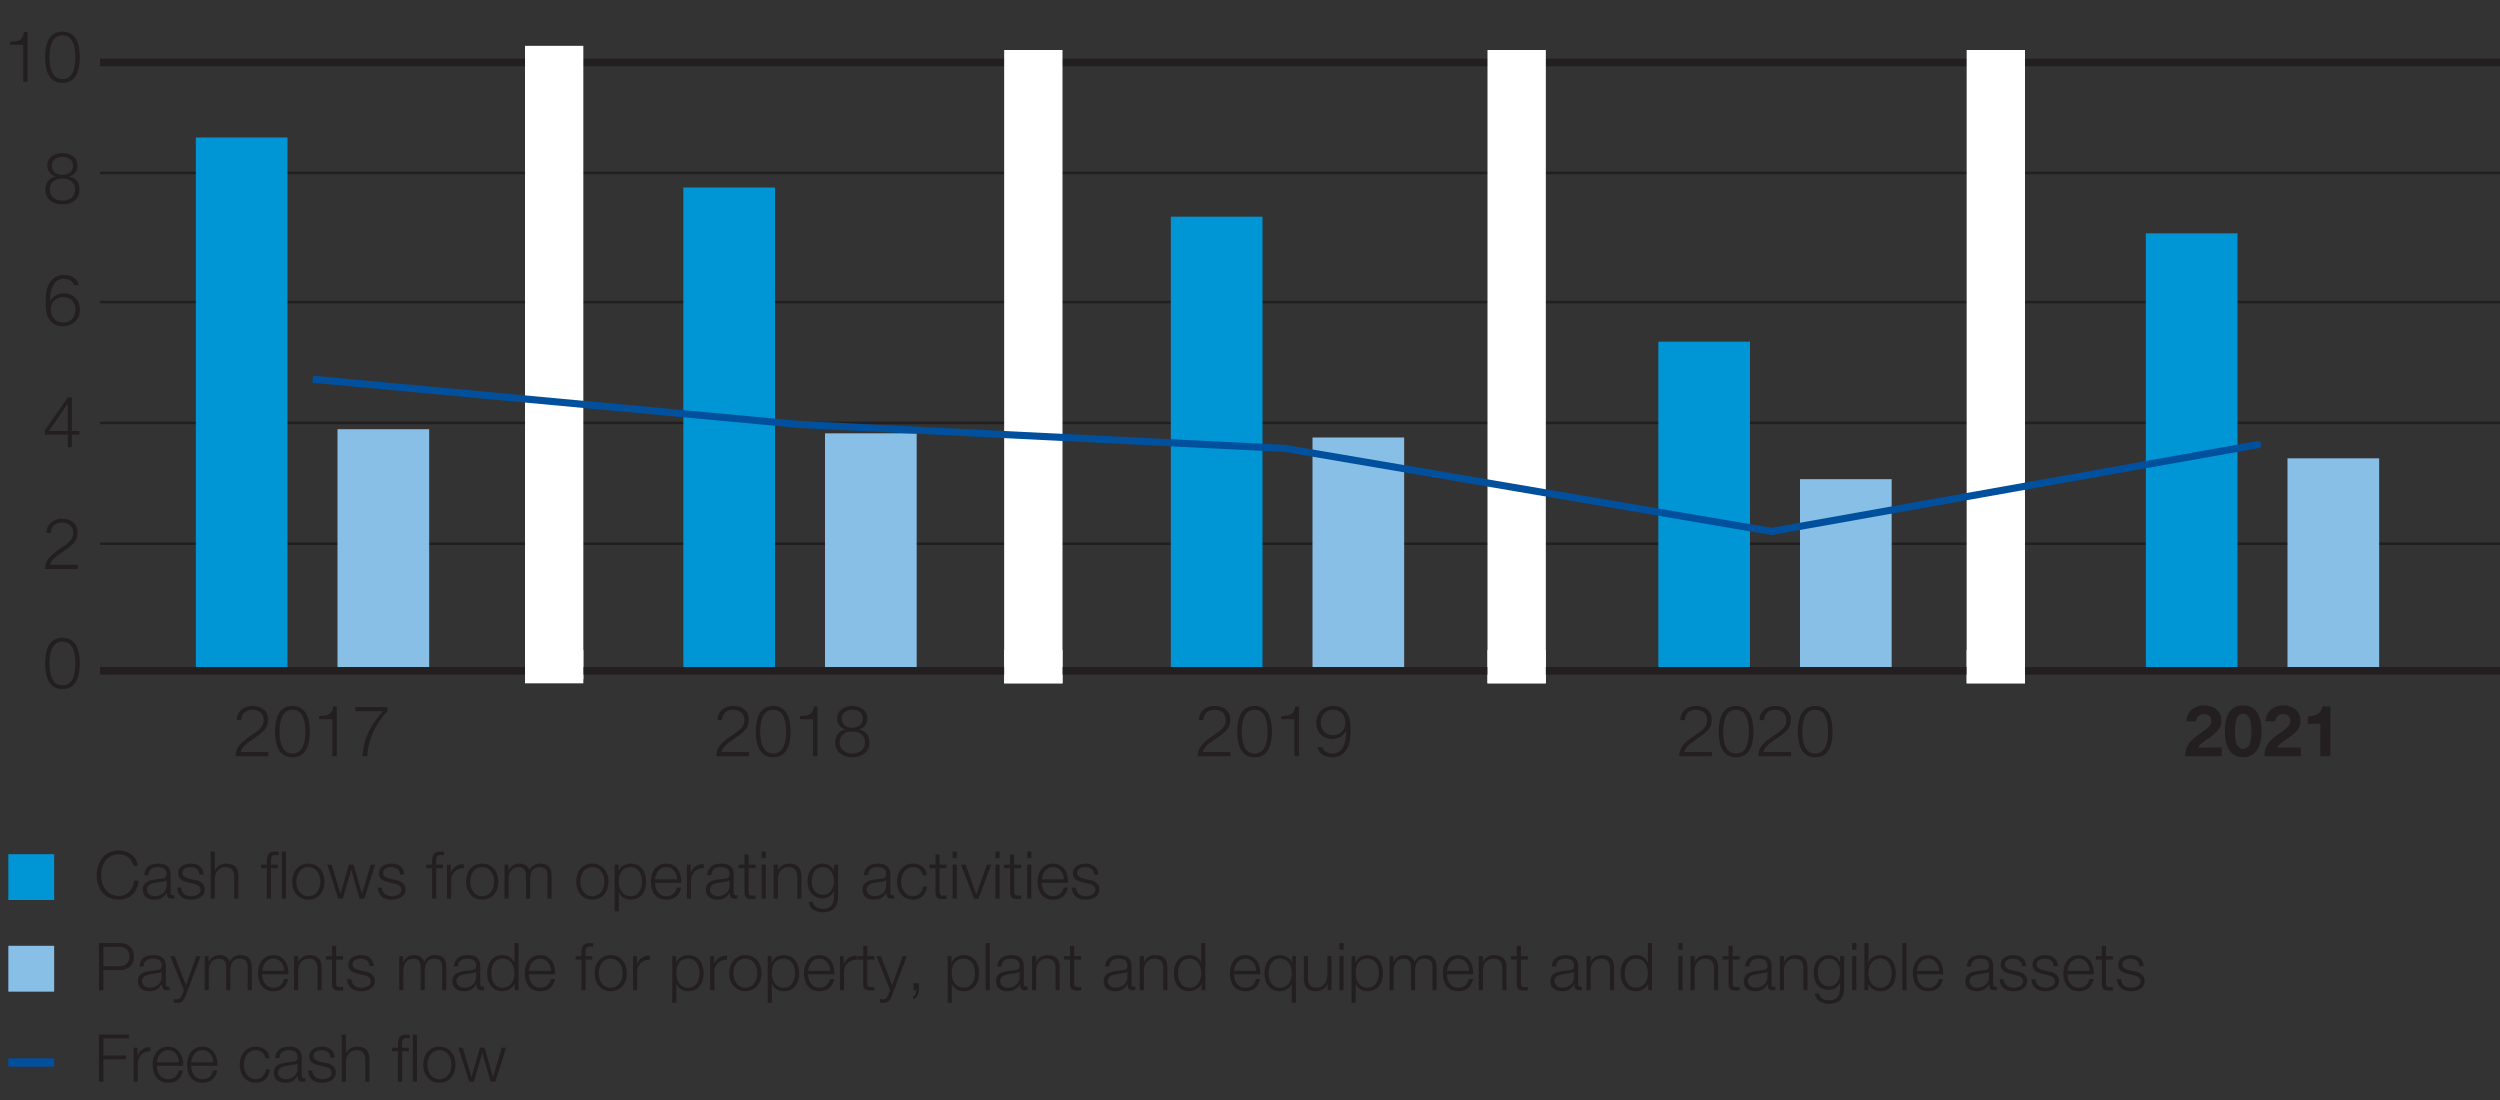
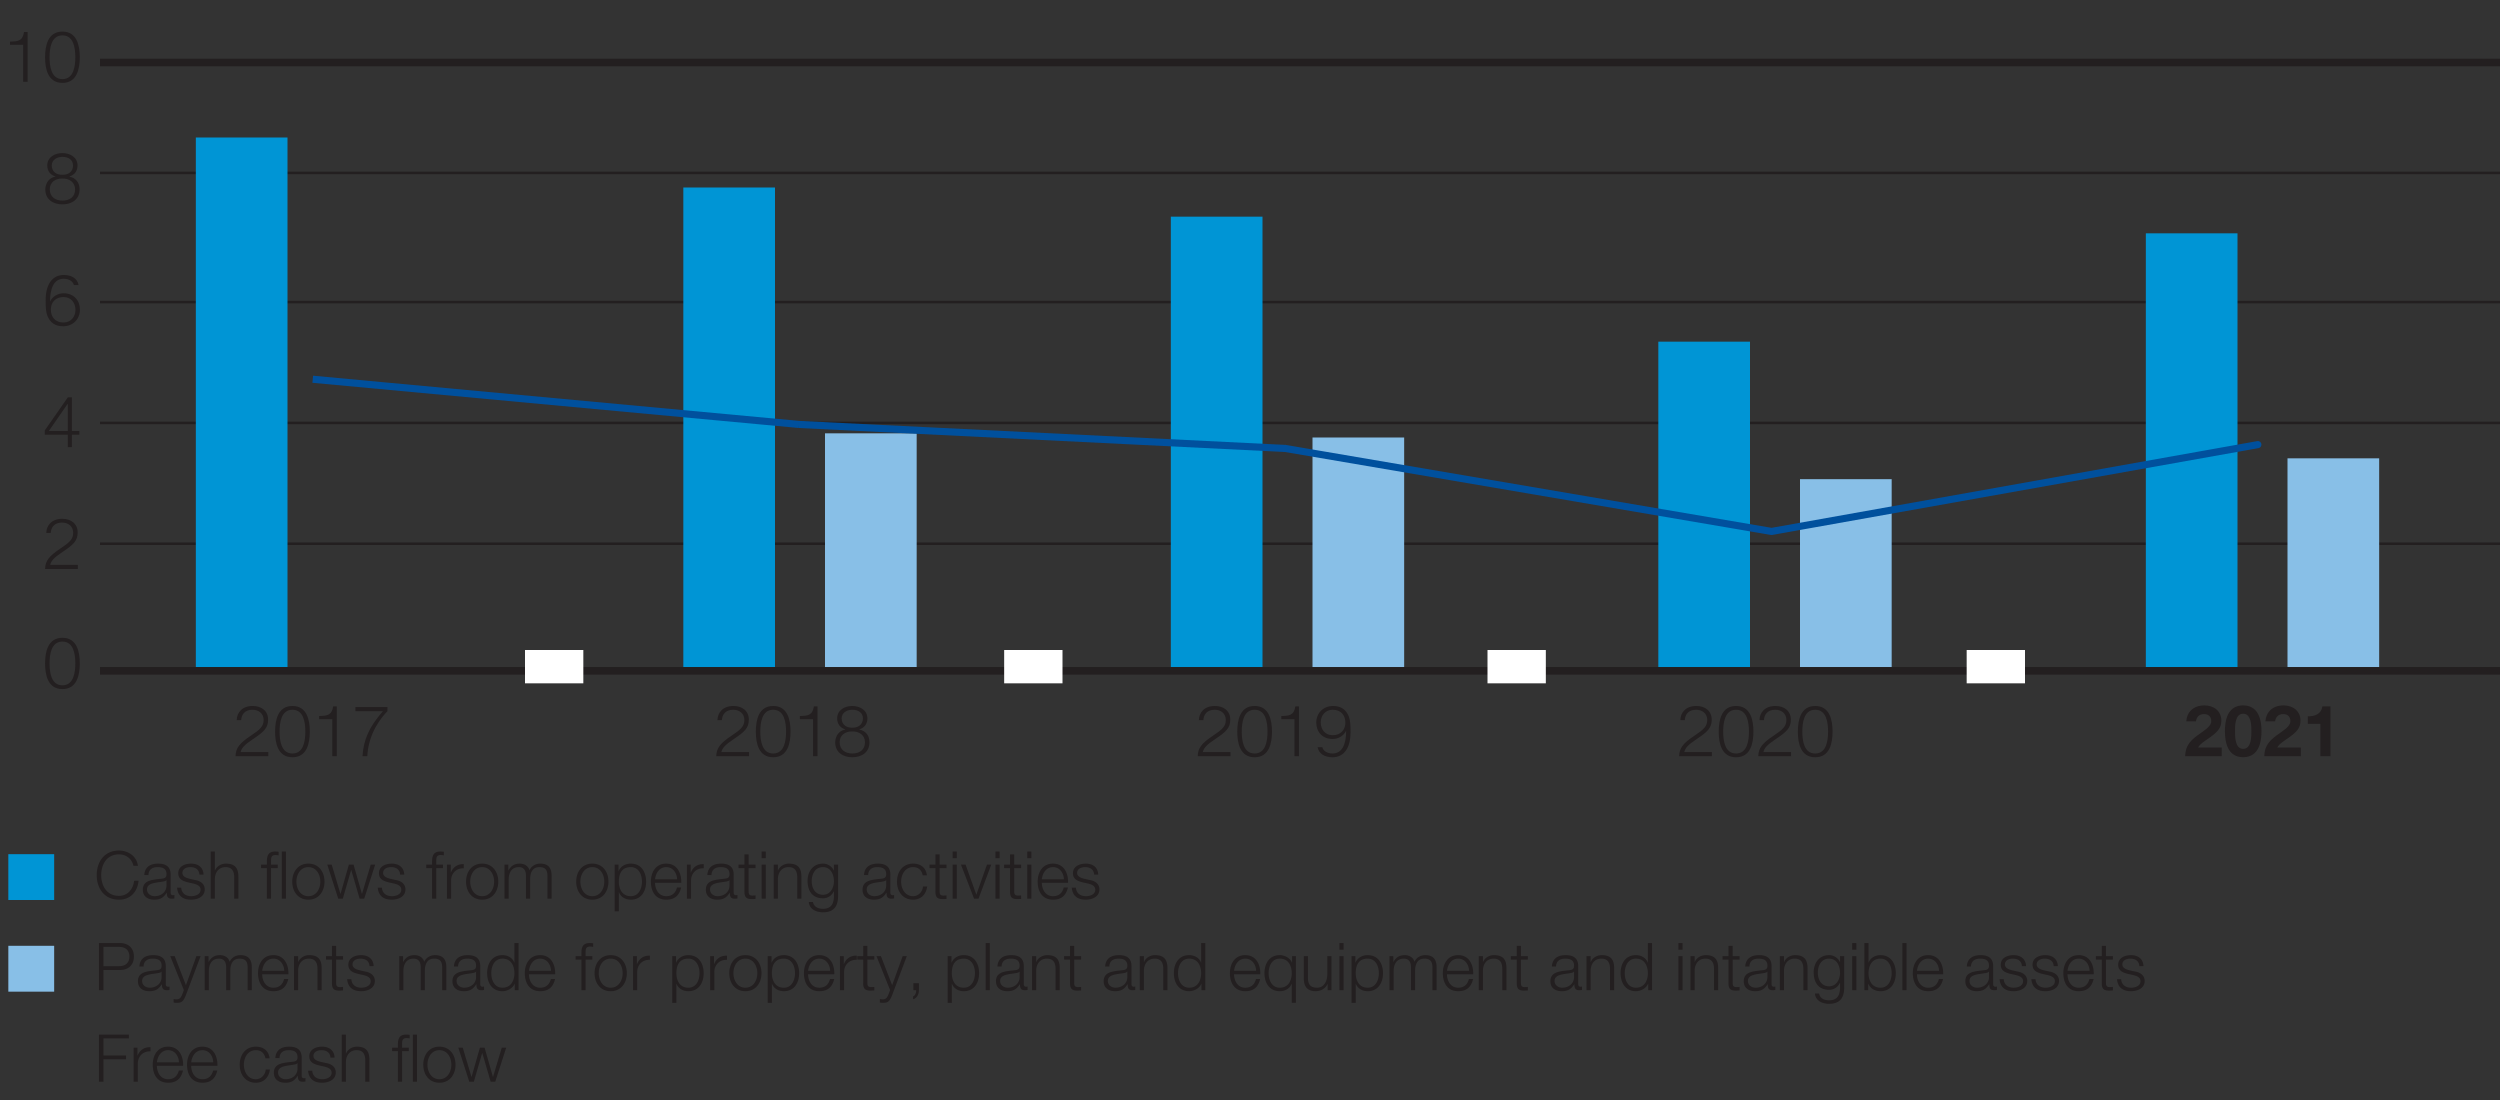
<svg xmlns="http://www.w3.org/2000/svg" width="600" height="264" viewBox="0 0 600 264">
  <rect x="0" y="0" width="600" height="264" fill="#333333" stroke="none" />
  <path fill="#0095D5" d="M2 205h11v11H2z" />
  <path fill="#88BFE7" d="M2 227h11v11H2z" />
-   <path fill="#00509D" d="M2 254h11v2H2z" />
+   <path fill="#00509D" d="M2 254h11H2z" />
  <g fill="#231F20">
    <path d="M32.025 207.792c-.38-1.744-1.822-2.743-3.471-2.743-2.997 0-4.265 2.505-4.265 4.978s1.268 4.978 4.265 4.978c2.092 0 3.424-1.617 3.63-3.63h1.078c-.301 2.79-2.06 4.55-4.708 4.55-3.568 0-5.343-2.79-5.343-5.898 0-3.107 1.775-5.898 5.343-5.898 2.156 0 4.248 1.3 4.55 3.663h-1.079zM34.63 210.011c.111-1.918 1.427-2.743 3.313-2.743 1.443 0 3.013.429 3.013 2.632v4.344c0 .396.19.602.586.602.111 0 .207-.015.317-.063v.84c-.237.048-.38.064-.65.064-1.014 0-1.173-.587-1.173-1.427h-.032c-.713 1.062-1.395 1.665-2.98 1.665-1.522 0-2.743-.746-2.743-2.394 0-2.283 2.236-2.378 4.392-2.632.824-.08 1.284-.222 1.284-1.11 0-1.347-.951-1.68-2.14-1.68-1.253 0-2.14.57-2.188 1.902h-1zm5.327 1.205h-.032c-.127.238-.57.317-.84.365-1.696.3-3.805.3-3.805 1.886 0 1 .872 1.617 1.823 1.617 1.538 0 2.854-.967 2.854-2.568v-1.3zM47.855 209.9c-.047-1.236-.999-1.791-2.14-1.791-.888 0-1.934.348-1.934 1.41 0 .873.999 1.206 1.697 1.38l1.331.301c1.142.175 2.33.84 2.33 2.267 0 1.776-1.76 2.458-3.281 2.458-1.919 0-3.187-.873-3.36-2.886h.998c.079 1.348 1.078 2.045 2.41 2.045.95 0 2.235-.412 2.235-1.553 0-.952-.888-1.269-1.792-1.49l-1.284-.286c-1.3-.333-2.283-.808-2.283-2.188 0-1.664 1.633-2.299 3.076-2.299 1.649 0 2.917.857 2.996 2.632h-.999zM50.57 204.367h.998v4.55h.032c.38-.983 1.458-1.649 2.615-1.649 2.3 0 2.997 1.205 2.997 3.155v5.264h-.999v-5.105c0-1.395-.46-2.473-2.077-2.473-1.6 0-2.52 1.204-2.568 2.806v4.772h-.999v-11.32zM64.05 208.346h-1.395v-.84h1.395v-.745c0-1.41.365-2.394 1.982-2.394.301 0 .523.016.84.063v.857a4.091 4.091 0 00-.73-.08c-1.093 0-1.093.714-1.093 1.586v.713h1.617v.84h-1.617v7.34h-1v-7.34zm3.583-3.979h.999v11.32h-1v-11.32zM77.877 211.596c0 2.347-1.38 4.329-3.869 4.329-2.488 0-3.868-1.982-3.868-4.329s1.38-4.328 3.868-4.328c2.49 0 3.869 1.982 3.869 4.328zm-6.738 0c0 1.728.967 3.488 2.87 3.488 1.902 0 2.869-1.76 2.869-3.488s-.967-3.487-2.87-3.487c-1.902 0-2.87 1.76-2.87 3.487zM78.546 207.506h1.062l2.093 7.008h.032l1.997-7.008h1.126l1.998 7.008h.031l2.093-7.008h1.063l-2.632 8.18h-1.095l-2.013-6.88h-.031l-1.998 6.88h-1.094l-2.632-8.18zM96.022 209.9c-.047-1.236-1-1.791-2.14-1.791-.888 0-1.935.348-1.935 1.41 0 .873 1 1.206 1.697 1.38l1.332.301c1.141.175 2.33.84 2.33 2.267 0 1.776-1.76 2.458-3.282 2.458-1.918 0-3.186-.873-3.36-2.886h.998c.08 1.348 1.078 2.045 2.41 2.045.95 0 2.235-.412 2.235-1.553 0-.952-.888-1.269-1.791-1.49l-1.285-.286c-1.3-.333-2.282-.808-2.282-2.188 0-1.664 1.633-2.299 3.075-2.299 1.65 0 2.917.857 2.997 2.632h-.999zM106.315 208.346H104.7v7.34h-1v-7.34h-1.394v-.84h1.395v-.745c0-1.41.364-2.394 1.982-2.394.3 0 .523.016.84.063v.857a4.081 4.081 0 00-.73-.08c-1.093 0-1.093.714-1.093 1.586v.713h1.616v.84zM107.268 207.506h.92v1.919h.031c.508-1.332 1.617-2.093 3.092-2.03v.999c-1.808-.08-3.044 1.22-3.044 2.933v4.36h-.999v-8.18zM119.588 211.596c0 2.347-1.379 4.329-3.868 4.329s-3.868-1.982-3.868-4.329 1.379-4.328 3.868-4.328 3.868 1.982 3.868 4.328zm-6.738 0c0 1.728.967 3.488 2.87 3.488s2.87-1.76 2.87-3.488-.967-3.487-2.87-3.487-2.87 1.76-2.87 3.487zM121.082 207.506h.92v1.38h.047c.523-1 1.364-1.618 2.68-1.618 1.078 0 2.044.524 2.346 1.602.491-1.078 1.522-1.602 2.6-1.602 1.807 0 2.71.951 2.71 2.87v5.549h-.998v-5.501c0-1.348-.491-2.077-1.934-2.077-1.728 0-2.22 1.426-2.22 2.948v4.63h-.999v-5.55c0-1.109-.427-2.028-1.712-2.028-1.712 0-2.44 1.3-2.44 3.012v4.566h-1v-8.18zM146.027 211.596c0 2.347-1.38 4.329-3.868 4.329-2.49 0-3.868-1.982-3.868-4.329s1.379-4.328 3.868-4.328 3.868 1.982 3.868 4.328zm-6.738 0c0 1.728.967 3.488 2.87 3.488s2.87-1.76 2.87-3.488-.967-3.487-2.87-3.487-2.87 1.76-2.87 3.487zM147.521 207.506h.92v1.554h.031c.46-1.126 1.586-1.792 2.918-1.792 2.488 0 3.677 1.998 3.677 4.328s-1.189 4.329-3.677 4.329c-1.205 0-2.41-.603-2.838-1.792h-.032v4.582h-.999v-11.209zm3.869.603c-2.22 0-2.87 1.632-2.87 3.487 0 1.697.76 3.488 2.87 3.488 1.902 0 2.679-1.791 2.679-3.488s-.777-3.487-2.68-3.487zM157.21 211.866c0 1.458.794 3.218 2.696 3.218 1.459 0 2.252-.84 2.569-2.092h.999c-.429 1.854-1.49 2.933-3.568 2.933-2.6 0-3.694-1.998-3.694-4.329 0-2.156 1.094-4.328 3.694-4.328 2.616 0 3.678 2.3 3.6 4.598h-6.295zm5.296-.84c-.047-1.506-.998-2.917-2.6-2.917-1.649 0-2.52 1.426-2.695 2.917h5.295zM164.856 207.506h.92v1.919h.031c.507-1.332 1.617-2.093 3.092-2.03v.999c-1.808-.08-3.044 1.22-3.044 2.933v4.36h-.999v-8.18zM169.756 210.011c.112-1.918 1.428-2.743 3.314-2.743 1.443 0 3.012.429 3.012 2.632v4.344c0 .396.19.602.587.602.11 0 .206-.015.317-.063v.84c-.238.048-.38.064-.65.064-1.015 0-1.173-.587-1.173-1.427h-.032c-.714 1.062-1.395 1.665-2.98 1.665-1.523 0-2.743-.746-2.743-2.394 0-2.283 2.235-2.378 4.391-2.632.825-.08 1.284-.222 1.284-1.11 0-1.347-.95-1.68-2.14-1.68-1.253 0-2.14.57-2.188 1.902h-.999zm5.327 1.205h-.031c-.127.238-.571.317-.84.365-1.697.3-3.805.3-3.805 1.886 0 1 .871 1.617 1.822 1.617 1.539 0 2.854-.967 2.854-2.568v-1.3zM179.668 207.506h1.665v.84h-1.665v5.518c0 .65.096 1.03.81 1.078.284 0 .57-.016.855-.048v.856c-.301 0-.586.032-.888.032-1.331 0-1.791-.444-1.776-1.84v-5.596h-1.426v-.84h1.426v-2.457h1v2.457zM182.793 204.367h.999v1.601h-.999v-1.6zm0 3.14h.999v8.18h-.999v-8.18zM185.696 207.506h.998v1.411h.032c.38-.983 1.459-1.649 2.616-1.649 2.299 0 2.996 1.205 2.996 3.155v5.264h-.998v-5.105c0-1.395-.46-2.473-2.077-2.473-1.601 0-2.52 1.204-2.569 2.806v4.772h-.998v-8.18zM201.14 215.021c0 2.457-.983 3.932-3.63 3.932-1.633 0-3.266-.745-3.393-2.474h.999c.206 1.205 1.3 1.633 2.394 1.633 1.855 0 2.632-1.078 2.632-3.091v-1.11h-.032c-.46 1.015-1.411 1.68-2.6 1.68-2.616 0-3.694-1.854-3.694-4.2 0-2.252 1.331-4.123 3.694-4.123 1.205 0 2.203.745 2.6 1.65h.032v-1.412h.999v7.515zm-.998-3.52c0-1.6-.73-3.392-2.632-3.392s-2.696 1.696-2.696 3.392c0 1.65.84 3.25 2.696 3.25 1.728 0 2.632-1.6 2.632-3.25zM207.36 210.011c.112-1.918 1.427-2.743 3.314-2.743 1.443 0 3.012.429 3.012 2.632v4.344c0 .396.19.602.587.602.11 0 .206-.015.317-.063v.84c-.238.048-.38.064-.65.064-1.015 0-1.173-.587-1.173-1.427h-.032c-.714 1.062-1.395 1.665-2.98 1.665-1.523 0-2.743-.746-2.743-2.394 0-2.283 2.235-2.378 4.391-2.632.825-.08 1.285-.222 1.285-1.11 0-1.347-.952-1.68-2.14-1.68-1.253 0-2.141.57-2.189 1.902h-.999zm5.327 1.205h-.031c-.127.238-.571.317-.84.365-1.697.3-3.805.3-3.805 1.886 0 1 .871 1.617 1.822 1.617 1.539 0 2.855-.967 2.855-2.568v-1.3zM221.458 210.074c-.27-1.22-.999-1.965-2.315-1.965-1.902 0-2.87 1.76-2.87 3.487s.968 3.488 2.87 3.488c1.22 0 2.252-.983 2.378-2.33h.999c-.27 1.982-1.538 3.17-3.377 3.17-2.489 0-3.868-1.981-3.868-4.328s1.38-4.328 3.868-4.328c1.76 0 3.076.92 3.314 2.806h-.999zM225.504 207.506h1.664v.84h-1.664v5.518c0 .65.095 1.03.808 1.078.286 0 .571-.016.856-.048v.856c-.3 0-.586.032-.887.032-1.332 0-1.792-.444-1.776-1.84v-5.596h-1.427v-.84h1.427v-2.457h.999v2.457zM228.629 204.367h.998v1.601h-.998v-1.6zm0 3.14h.998v8.18h-.998v-8.18zM230.627 207.506h1.11l2.569 7.182h.031l2.537-7.182h1.03l-3.06 8.18h-1.062l-3.155-8.18zM238.906 204.367h.999v1.601h-.999v-1.6zm0 3.14h.999v8.18h-.999v-8.18zM243.41 207.506h1.664v.84h-1.664v5.518c0 .65.095 1.03.808 1.078.285 0 .571-.016.856-.048v.856c-.301 0-.586.032-.887.032-1.332 0-1.792-.444-1.776-1.84v-5.596h-1.427v-.84h1.427v-2.457h.999v2.457zM246.535 204.367h.998v1.601h-.998v-1.6zm0 3.14h.998v8.18h-.998v-8.18zM250.04 211.866c0 1.458.792 3.218 2.694 3.218 1.459 0 2.252-.84 2.569-2.092h.999c-.428 1.854-1.49 2.933-3.568 2.933-2.6 0-3.693-1.998-3.693-4.329 0-2.156 1.093-4.328 3.693-4.328 2.617 0 3.679 2.3 3.6 4.598h-6.295zm5.294-.84c-.047-1.506-.998-2.917-2.6-2.917-1.649 0-2.52 1.426-2.695 2.917h5.295zM262.583 209.9c-.047-1.236-.999-1.791-2.14-1.791-.888 0-1.934.348-1.934 1.41 0 .873.998 1.206 1.696 1.38l1.332.301c1.141.175 2.33.84 2.33 2.267 0 1.776-1.76 2.458-3.282 2.458-1.918 0-3.186-.873-3.36-2.886h.998c.08 1.348 1.078 2.045 2.41 2.045.951 0 2.235-.412 2.235-1.553 0-.952-.888-1.269-1.791-1.49l-1.285-.286c-1.3-.333-2.282-.808-2.282-2.188 0-1.664 1.633-2.299 3.075-2.299 1.65 0 2.917.857 2.997 2.632h-.999z" />
  </g>
  <g fill="#231F20">
    <path d="M23.75 226.332h5.025c2.03 0 3.362 1.189 3.362 3.234s-1.332 3.234-3.362 3.234h-3.947v4.852H23.75v-11.32zm1.078 5.549h3.71c1.506 0 2.52-.745 2.52-2.315s-1.014-2.315-2.52-2.315h-3.71v4.63zM33.456 231.976c.111-1.918 1.427-2.743 3.314-2.743 1.442 0 3.012.428 3.012 2.632v4.344c0 .396.19.602.587.602.11 0 .206-.016.317-.063v.84c-.238.048-.38.064-.65.064-1.015 0-1.174-.587-1.174-1.427h-.031c-.714 1.062-1.395 1.664-2.98 1.664-1.523 0-2.744-.745-2.744-2.394 0-2.282 2.236-2.378 4.392-2.631.824-.08 1.284-.222 1.284-1.11 0-1.348-.951-1.68-2.14-1.68-1.252 0-2.14.57-2.188 1.902h-.999zm5.327 1.205h-.032c-.126.238-.57.317-.84.364-1.696.302-3.805.302-3.805 1.887 0 .999.872 1.617 1.823 1.617 1.538 0 2.854-.967 2.854-2.568v-1.3zM40.863 229.47h1.062l2.696 6.977 2.52-6.976h1l-3.552 9.433c-.587 1.38-.904 1.776-2.156 1.776-.396-.016-.587-.016-.761-.08v-.84c.238.048.444.08.682.08.887 0 1.093-.524 1.426-1.285l.349-.935-3.266-8.15zM49.126 229.47h.92v1.38h.047c.523-.998 1.364-1.617 2.68-1.617 1.078 0 2.044.523 2.346 1.601.491-1.078 1.522-1.6 2.6-1.6 1.807 0 2.71.95 2.71 2.869v5.549h-.998v-5.502c0-1.347-.492-2.077-1.934-2.077-1.728 0-2.22 1.427-2.22 2.95v4.629h-.999v-5.55c0-1.11-.427-2.029-1.712-2.029-1.712 0-2.441 1.3-2.441 3.013v4.566h-.999v-8.181zM62.924 233.83c0 1.46.793 3.22 2.695 3.22 1.459 0 2.252-.841 2.569-2.093h.999c-.429 1.854-1.49 2.932-3.568 2.932-2.6 0-3.694-1.997-3.694-4.328 0-2.156 1.094-4.328 3.694-4.328 2.616 0 3.678 2.299 3.6 4.598h-6.295zm5.295-.84c-.047-1.506-.998-2.917-2.6-2.917-1.649 0-2.52 1.427-2.695 2.917h5.295zM70.553 229.47h.999v1.412h.031c.38-.983 1.459-1.649 2.616-1.649 2.299 0 2.997 1.205 2.997 3.155v5.264h-.999v-5.105c0-1.395-.46-2.474-2.077-2.474-1.601 0-2.52 1.205-2.568 2.807v4.772h-.999v-8.181zM80.67 229.47h1.665v.841h-1.664v5.517c0 .65.095 1.03.808 1.078.286 0 .571-.015.856-.047v.856c-.3 0-.586.032-.887.032-1.332 0-1.792-.444-1.776-1.84v-5.596h-1.427v-.84h1.427v-2.457h.999v2.457zM88.679 231.865c-.048-1.237-1-1.792-2.14-1.792-.889 0-1.935.35-1.935 1.411 0 .872.999 1.205 1.697 1.38l1.331.301c1.142.174 2.33.84 2.33 2.267 0 1.776-1.759 2.457-3.28 2.457-1.92 0-3.187-.872-3.362-2.885h.999c.079 1.348 1.078 2.045 2.41 2.045.95 0 2.235-.412 2.235-1.554 0-.95-.888-1.268-1.792-1.49l-1.284-.285c-1.3-.333-2.283-.809-2.283-2.188 0-1.665 1.633-2.299 3.076-2.299 1.65 0 2.917.856 2.997 2.632h-1zM95.817 229.47h.92v1.38h.048c.523-.998 1.363-1.617 2.679-1.617 1.078 0 2.045.523 2.346 1.601.492-1.078 1.522-1.6 2.6-1.6 1.808 0 2.711.95 2.711 2.869v5.549h-.998v-5.502c0-1.347-.492-2.077-1.935-2.077-1.728 0-2.22 1.427-2.22 2.95v4.629h-.998v-5.55c0-1.11-.428-2.029-1.712-2.029-1.713 0-2.442 1.3-2.442 3.013v4.566h-.999v-8.181zM108.934 231.976c.11-1.918 1.426-2.743 3.313-2.743 1.443 0 3.012.428 3.012 2.632v4.344c0 .396.19.602.587.602.111 0 .206-.016.317-.063v.84c-.238.048-.38.064-.65.064-1.014 0-1.173-.587-1.173-1.427h-.032c-.713 1.062-1.395 1.664-2.98 1.664-1.522 0-2.743-.745-2.743-2.394 0-2.282 2.235-2.378 4.392-2.631.824-.08 1.284-.222 1.284-1.11 0-1.348-.951-1.68-2.14-1.68-1.253 0-2.141.57-2.188 1.902h-1zm5.327 1.205h-.032c-.127.238-.57.317-.84.364-1.697.302-3.805.302-3.805 1.887 0 .999.872 1.617 1.823 1.617 1.538 0 2.854-.967 2.854-2.568v-1.3zM124.458 237.652h-.92v-1.554h-.031c-.428 1.078-1.728 1.791-2.917 1.791-2.49 0-3.678-1.997-3.678-4.328s1.189-4.328 3.678-4.328c1.204 0 2.425.619 2.837 1.792h.032v-4.693h.999v11.32zm-3.868-.603c2.108 0 2.869-1.791 2.869-3.488s-.76-3.488-2.87-3.488c-1.902 0-2.679 1.792-2.679 3.488s.777 3.488 2.68 3.488zM126.95 233.83c0 1.46.793 3.22 2.696 3.22 1.458 0 2.251-.841 2.568-2.093h.999c-.428 1.854-1.49 2.932-3.567 2.932-2.6 0-3.694-1.997-3.694-4.328 0-2.156 1.093-4.328 3.694-4.328 2.616 0 3.678 2.299 3.599 4.598h-6.295zm5.296-.84c-.048-1.506-.999-2.917-2.6-2.917-1.65 0-2.521 1.427-2.696 2.917h5.296zM142.16 230.311h-1.618v7.34h-.999v-7.34h-1.395v-.84h1.395v-.745c0-1.411.365-2.394 1.982-2.394.302 0 .523.016.84.063v.856a4.081 4.081 0 00-.729-.079c-1.094 0-1.094.713-1.094 1.586v.713h1.617v.84zM150.437 233.561c0 2.347-1.38 4.328-3.87 4.328-2.488 0-3.867-1.981-3.867-4.328s1.38-4.328 3.868-4.328c2.49 0 3.869 1.982 3.869 4.328zm-6.739 0c0 1.728.968 3.488 2.87 3.488 1.903 0 2.87-1.76 2.87-3.488s-.967-3.488-2.87-3.488c-1.902 0-2.87 1.76-2.87 3.488zM151.93 229.47h.92v1.92h.031c.508-1.332 1.618-2.093 3.092-2.03v.999c-1.807-.08-3.044 1.22-3.044 2.933v4.36h-.999v-8.181zM161.335 229.47h.92v1.555h.031c.46-1.126 1.586-1.792 2.917-1.792 2.49 0 3.678 1.998 3.678 4.328s-1.189 4.328-3.678 4.328c-1.204 0-2.41-.602-2.837-1.791h-.032v4.582h-.999v-11.21zm3.868.603c-2.22 0-2.869 1.633-2.869 3.488 0 1.697.76 3.488 2.87 3.488 1.902 0 2.679-1.791 2.679-3.488s-.777-3.488-2.68-3.488zM170.438 229.47h.92v1.92h.032c.507-1.332 1.617-2.093 3.091-2.03v.999c-1.807-.08-3.043 1.22-3.043 2.933v4.36h-1v-8.181zM182.759 233.561c0 2.347-1.38 4.328-3.869 4.328-2.489 0-3.868-1.981-3.868-4.328s1.38-4.328 3.868-4.328c2.49 0 3.869 1.982 3.869 4.328zm-6.738 0c0 1.728.967 3.488 2.87 3.488 1.902 0 2.869-1.76 2.869-3.488s-.967-3.488-2.87-3.488c-1.902 0-2.87 1.76-2.87 3.488zM184.252 229.47h.92v1.555h.032c.46-1.126 1.585-1.792 2.917-1.792 2.489 0 3.678 1.998 3.678 4.328s-1.19 4.328-3.678 4.328c-1.205 0-2.41-.602-2.838-1.791h-.032v4.582h-.999v-11.21zm3.87.603c-2.22 0-2.87 1.633-2.87 3.488 0 1.697.76 3.488 2.87 3.488 1.901 0 2.678-1.791 2.678-3.488s-.777-3.488-2.679-3.488zM193.942 233.83c0 1.46.793 3.22 2.696 3.22 1.458 0 2.251-.841 2.568-2.093h1c-.43 1.854-1.491 2.932-3.568 2.932-2.6 0-3.694-1.997-3.694-4.328 0-2.156 1.094-4.328 3.694-4.328 2.616 0 3.678 2.299 3.599 4.598h-6.295zm5.296-.84c-.048-1.506-.999-2.917-2.6-2.917-1.65 0-2.52 1.427-2.696 2.917h5.296zM201.587 229.47h.92v1.92h.032c.507-1.332 1.617-2.093 3.091-2.03v.999c-1.807-.08-3.044 1.22-3.044 2.933v4.36h-.999v-8.181zM208.168 229.47h1.665v.841h-1.665v5.517c0 .65.096 1.03.81 1.078.284 0 .57-.015.855-.047v.856c-.301 0-.586.032-.888.032-1.331 0-1.791-.444-1.776-1.84v-5.596h-1.426v-.84h1.426v-2.457h1v2.457zM210.358 229.47h1.062l2.695 6.977 2.521-6.976h.999l-3.552 9.433c-.586 1.38-.903 1.776-2.156 1.776-.396-.016-.586-.016-.76-.08v-.84c.237.048.443.08.681.08.888 0 1.094-.524 1.427-1.285l.349-.935-3.266-8.15zM220.54 235.971v1.696c0 .92-.46 1.903-1.396 2.156v-.681c.507-.174.777-.999.729-1.49h-.666v-1.68h1.332zM227.439 229.47h.92v1.555h.031c.46-1.126 1.586-1.792 2.918-1.792 2.488 0 3.677 1.998 3.677 4.328s-1.189 4.328-3.677 4.328c-1.205 0-2.41-.602-2.838-1.791h-.032v4.582h-.999v-11.21zm3.869.603c-2.22 0-2.87 1.633-2.87 3.488 0 1.697.76 3.488 2.87 3.488 1.902 0 2.679-1.791 2.679-3.488s-.777-3.488-2.68-3.488zM236.559 226.332h.998v11.32h-.998v-11.32zM239.381 231.976c.112-1.918 1.428-2.743 3.314-2.743 1.443 0 3.012.428 3.012 2.632v4.344c0 .396.19.602.587.602.11 0 .206-.016.317-.063v.84c-.238.048-.38.064-.65.064-1.015 0-1.173-.587-1.173-1.427h-.032c-.714 1.062-1.395 1.664-2.98 1.664-1.523 0-2.743-.745-2.743-2.394 0-2.282 2.235-2.378 4.391-2.631.825-.08 1.284-.222 1.284-1.11 0-1.348-.95-1.68-2.14-1.68-1.253 0-2.14.57-2.188 1.902h-.999zm5.327 1.205h-.031c-.127.238-.571.317-.84.364-1.697.302-3.805.302-3.805 1.887 0 .999.871 1.617 1.822 1.617 1.539 0 2.854-.967 2.854-2.568v-1.3zM247.692 229.47h.999v1.412h.032c.38-.983 1.458-1.649 2.615-1.649 2.3 0 2.997 1.205 2.997 3.155v5.264h-.999v-5.105c0-1.395-.46-2.474-2.077-2.474-1.6 0-2.52 1.205-2.568 2.807v4.772h-.999v-8.181zM257.81 229.47h1.665v.841h-1.665v5.517c0 .65.095 1.03.809 1.078.285 0 .57-.015.856-.047v.856c-.302 0-.587.032-.888.032-1.332 0-1.792-.444-1.776-1.84v-5.596h-1.427v-.84h1.427v-2.457h1v2.457zM265.233 231.976c.111-1.918 1.427-2.743 3.313-2.743 1.443 0 3.013.428 3.013 2.632v4.344c0 .396.19.602.587.602.11 0 .206-.016.316-.063v.84c-.237.048-.38.064-.65.064-1.014 0-1.173-.587-1.173-1.427h-.032c-.713 1.062-1.395 1.664-2.98 1.664-1.522 0-2.743-.745-2.743-2.394 0-2.282 2.236-2.378 4.392-2.631.824-.08 1.284-.222 1.284-1.11 0-1.348-.951-1.68-2.14-1.68-1.253 0-2.14.57-2.188 1.902h-1zm5.327 1.205h-.032c-.127.238-.57.317-.84.364-1.696.302-3.805.302-3.805 1.887 0 .999.872 1.617 1.823 1.617 1.538 0 2.854-.967 2.854-2.568v-1.3zM273.544 229.47h.998v1.412h.032c.38-.983 1.459-1.649 2.616-1.649 2.299 0 2.997 1.205 2.997 3.155v5.264h-.999v-5.105c0-1.395-.46-2.474-2.077-2.474-1.601 0-2.52 1.205-2.569 2.807v4.772h-.998v-8.181zM289.274 237.652h-.92v-1.554h-.031c-.428 1.078-1.728 1.791-2.917 1.791-2.49 0-3.678-1.997-3.678-4.328s1.189-4.328 3.678-4.328c1.204 0 2.425.619 2.837 1.792h.032v-4.693h.999v11.32zm-3.868-.603c2.108 0 2.869-1.791 2.869-3.488s-.76-3.488-2.87-3.488c-1.902 0-2.679 1.792-2.679 3.488s.777 3.488 2.68 3.488zM296.175 233.83c0 1.46.793 3.22 2.696 3.22 1.458 0 2.251-.841 2.568-2.093h.999c-.428 1.854-1.49 2.932-3.567 2.932-2.6 0-3.694-1.997-3.694-4.328 0-2.156 1.094-4.328 3.694-4.328 2.615 0 3.678 2.299 3.599 4.598h-6.295zm5.296-.84c-.048-1.506-1-2.917-2.6-2.917-1.65 0-2.52 1.427-2.696 2.917h5.296zM311.018 240.68h-.999v-4.582h-.032c-.427 1.189-1.633 1.791-2.837 1.791-2.49 0-3.678-1.997-3.678-4.328s1.189-4.328 3.678-4.328c1.189 0 2.489.714 2.917 1.792h.032v-1.554h.92v11.209zm-3.868-3.63c2.108 0 2.869-1.792 2.869-3.489s-.76-3.488-2.87-3.488c-1.902 0-2.679 1.792-2.679 3.488s.777 3.488 2.68 3.488zM319.55 237.652h-.919v-1.475h-.031c-.524 1.094-1.601 1.712-2.823 1.712-2.076 0-2.869-1.189-2.869-3.107v-5.311h.999v5.327c.048 1.474.602 2.251 2.188 2.251 1.712 0 2.457-1.617 2.457-3.282v-4.296h.999v8.18zM321.457 226.332h.998v1.601h-.998v-1.601zm0 3.139h.998v8.18h-.998v-8.18zM324.375 229.47h.919v1.555h.032c.46-1.126 1.585-1.792 2.917-1.792 2.489 0 3.678 1.998 3.678 4.328s-1.19 4.328-3.678 4.328c-1.205 0-2.41-.602-2.838-1.791h-.031v4.582h-1v-11.21zm3.868.603c-2.22 0-2.87 1.633-2.87 3.488 0 1.697.761 3.488 2.87 3.488 1.903 0 2.68-1.791 2.68-3.488s-.777-3.488-2.68-3.488zM333.478 229.47h.92v1.38h.047c.523-.998 1.364-1.617 2.68-1.617 1.078 0 2.044.523 2.346 1.601.491-1.078 1.522-1.6 2.6-1.6 1.807 0 2.71.95 2.71 2.869v5.549h-.998v-5.502c0-1.347-.491-2.077-1.934-2.077-1.728 0-2.22 1.427-2.22 2.95v4.629h-.999v-5.55c0-1.11-.427-2.029-1.712-2.029-1.712 0-2.44 1.3-2.44 3.013v4.566h-1v-8.181zM347.276 233.83c0 1.46.793 3.22 2.695 3.22 1.459 0 2.252-.841 2.569-2.093h.999c-.429 1.854-1.49 2.932-3.568 2.932-2.6 0-3.694-1.997-3.694-4.328 0-2.156 1.094-4.328 3.694-4.328 2.616 0 3.678 2.299 3.6 4.598h-6.295zm5.295-.84c-.047-1.506-.999-2.917-2.6-2.917-1.649 0-2.52 1.427-2.695 2.917h5.295zM354.905 229.47h.999v1.412h.032c.38-.983 1.458-1.649 2.615-1.649 2.3 0 2.997 1.205 2.997 3.155v5.264h-.999v-5.105c0-1.395-.46-2.474-2.077-2.474-1.6 0-2.52 1.205-2.568 2.807v4.772h-.999v-8.181zM365.023 229.47h1.664v.841h-1.664v5.517c0 .65.095 1.03.809 1.078.285 0 .57-.015.856-.047v.856c-.302 0-.587.032-.888.032-1.332 0-1.792-.444-1.776-1.84v-5.596h-1.427v-.84h1.427v-2.457h.999v2.457zM372.446 231.976c.111-1.918 1.427-2.743 3.313-2.743 1.443 0 3.012.428 3.012 2.632v4.344c0 .396.19.602.587.602.111 0 .206-.016.317-.063v.84c-.238.048-.38.064-.65.064-1.014 0-1.173-.587-1.173-1.427h-.032c-.713 1.062-1.395 1.664-2.98 1.664-1.522 0-2.743-.745-2.743-2.394 0-2.282 2.236-2.378 4.392-2.631.824-.08 1.284-.222 1.284-1.11 0-1.348-.951-1.68-2.14-1.68-1.253 0-2.14.57-2.188 1.902h-1zm5.327 1.205h-.032c-.127.238-.57.317-.84.364-1.696.302-3.805.302-3.805 1.887 0 .999.872 1.617 1.823 1.617 1.538 0 2.854-.967 2.854-2.568v-1.3zM380.757 229.47h.998v1.412h.032c.38-.983 1.459-1.649 2.616-1.649 2.299 0 2.996 1.205 2.996 3.155v5.264h-.998v-5.105c0-1.395-.46-2.474-2.077-2.474-1.601 0-2.52 1.205-2.569 2.807v4.772h-.998v-8.181zM396.487 237.652h-.92v-1.554h-.031c-.429 1.078-1.728 1.791-2.917 1.791-2.49 0-3.679-1.997-3.679-4.328s1.19-4.328 3.679-4.328c1.204 0 2.425.619 2.837 1.792h.032v-4.693h.999v11.32zm-3.868-.603c2.108 0 2.869-1.791 2.869-3.488s-.76-3.488-2.87-3.488c-1.902 0-2.679 1.792-2.679 3.488s.777 3.488 2.68 3.488zM402.818 226.332h.998v1.601h-.998v-1.601zm0 3.139h.998v8.18h-.998v-8.18zM405.72 229.47h.999v1.412h.031c.38-.983 1.459-1.649 2.616-1.649 2.299 0 2.997 1.205 2.997 3.155v5.264h-.999v-5.105c0-1.395-.46-2.474-2.077-2.474-1.601 0-2.52 1.205-2.568 2.807v4.772h-.999v-8.181zM415.838 229.47h1.664v.841h-1.664v5.517c0 .65.095 1.03.808 1.078.286 0 .571-.015.856-.047v.856c-.3 0-.586.032-.887.032-1.332 0-1.792-.444-1.776-1.84v-5.596h-1.427v-.84h1.427v-2.457h.999v2.457zM418.852 231.976c.11-1.918 1.426-2.743 3.313-2.743 1.443 0 3.012.428 3.012 2.632v4.344c0 .396.19.602.587.602.111 0 .206-.016.317-.063v.84c-.238.048-.38.064-.65.064-1.014 0-1.173-.587-1.173-1.427h-.032c-.713 1.062-1.395 1.664-2.98 1.664-1.522 0-2.743-.745-2.743-2.394 0-2.282 2.235-2.378 4.392-2.631.824-.08 1.284-.222 1.284-1.11 0-1.348-.951-1.68-2.14-1.68-1.253 0-2.141.57-2.188 1.902h-1zm5.327 1.205h-.032c-.127.238-.57.317-.84.364-1.697.302-3.805.302-3.805 1.887 0 .999.872 1.617 1.823 1.617 1.538 0 2.854-.967 2.854-2.568v-1.3zM427.163 229.47h.998v1.412h.032c.38-.983 1.458-1.649 2.616-1.649 2.298 0 2.996 1.205 2.996 3.155v5.264h-.998v-5.105c0-1.395-.46-2.474-2.078-2.474-1.6 0-2.52 1.205-2.568 2.807v4.772h-.998v-8.181zM442.607 236.986c0 2.457-.983 3.931-3.63 3.931-1.633 0-3.266-.745-3.393-2.473h.999c.206 1.205 1.3 1.633 2.394 1.633 1.855 0 2.631-1.078 2.631-3.091v-1.11h-.031c-.46 1.015-1.411 1.68-2.6 1.68-2.616 0-3.694-1.854-3.694-4.2 0-2.252 1.331-4.123 3.694-4.123 1.205 0 2.203.745 2.6 1.65h.031v-1.412h1v7.515zm-.999-3.52c0-1.601-.73-3.393-2.631-3.393s-2.696 1.697-2.696 3.393c0 1.649.84 3.25 2.696 3.25 1.728 0 2.631-1.601 2.631-3.25zM444.53 226.332h.998v1.601h-.999v-1.601zm0 3.139h.998v8.18h-.999v-8.18zM447.447 226.332h1v4.693h.031c.412-1.173 1.633-1.792 2.837-1.792 2.49 0 3.679 1.998 3.679 4.328s-1.19 4.328-3.679 4.328c-1.331 0-2.457-.665-2.917-1.791h-.031v1.554h-.92v-11.32zm3.868 3.741c-2.108 0-2.869 1.792-2.869 3.488s.761 3.488 2.87 3.488c1.902 0 2.68-1.791 2.68-3.488s-.778-3.488-2.68-3.488zM456.567 226.332h.998v11.32h-.998v-11.32zM460.071 233.83c0 1.46.793 3.22 2.696 3.22 1.458 0 2.251-.841 2.568-2.093h.999c-.428 1.854-1.49 2.932-3.567 2.932-2.6 0-3.694-1.997-3.694-4.328 0-2.156 1.094-4.328 3.694-4.328 2.616 0 3.678 2.299 3.599 4.598h-6.295zm5.296-.84c-.048-1.506-.999-2.917-2.6-2.917-1.65 0-2.52 1.427-2.696 2.917h5.296zM472.03 231.976c.112-1.918 1.427-2.743 3.314-2.743 1.443 0 3.012.428 3.012 2.632v4.344c0 .396.19.602.587.602.11 0 .206-.016.317-.063v.84c-.238.048-.38.064-.65.064-1.015 0-1.173-.587-1.173-1.427h-.032c-.714 1.062-1.395 1.664-2.98 1.664-1.523 0-2.743-.745-2.743-2.394 0-2.282 2.235-2.378 4.391-2.631.824-.08 1.284-.222 1.284-1.11 0-1.348-.95-1.68-2.14-1.68-1.252 0-2.14.57-2.188 1.902h-.999zm5.327 1.205h-.031c-.127.238-.571.317-.84.364-1.697.302-3.805.302-3.805 1.887 0 .999.871 1.617 1.822 1.617 1.539 0 2.854-.967 2.854-2.568v-1.3zM485.256 231.865c-.048-1.237-1-1.792-2.14-1.792-.888 0-1.934.35-1.934 1.411 0 .872.998 1.205 1.696 1.38l1.331.301c1.142.174 2.331.84 2.331 2.267 0 1.776-1.76 2.457-3.282 2.457-1.918 0-3.186-.872-3.36-2.885h.998c.08 1.348 1.078 2.045 2.41 2.045.95 0 2.235-.412 2.235-1.554 0-.95-.888-1.268-1.791-1.49l-1.285-.285c-1.3-.333-2.282-.809-2.282-2.188 0-1.665 1.632-2.299 3.075-2.299 1.65 0 2.917.856 2.997 2.632h-1zM492.884 231.865c-.047-1.237-.999-1.792-2.14-1.792-.888 0-1.934.35-1.934 1.411 0 .872.999 1.205 1.696 1.38l1.332.301c1.141.174 2.33.84 2.33 2.267 0 1.776-1.76 2.457-3.281 2.457-1.919 0-3.187-.872-3.361-2.885h.998c.08 1.348 1.079 2.045 2.41 2.045.951 0 2.235-.412 2.235-1.554 0-.95-.887-1.268-1.791-1.49l-1.284-.285c-1.3-.333-2.283-.809-2.283-2.188 0-1.665 1.633-2.299 3.076-2.299 1.649 0 2.917.856 2.996 2.632h-.999zM496.2 233.83c0 1.46.793 3.22 2.696 3.22 1.458 0 2.251-.841 2.568-2.093h.999c-.428 1.854-1.49 2.932-3.567 2.932-2.6 0-3.694-1.997-3.694-4.328 0-2.156 1.093-4.328 3.694-4.328 2.616 0 3.678 2.299 3.599 4.598H496.2zm5.296-.84c-.048-1.506-.999-2.917-2.6-2.917-1.65 0-2.521 1.427-2.696 2.917h5.296zM505.43 229.47h1.665v.841h-1.664v5.517c0 .65.095 1.03.808 1.078.285 0 .571-.015.856-.047v.856c-.301 0-.586.032-.887.032-1.332 0-1.792-.444-1.776-1.84v-5.596h-1.427v-.84h1.427v-2.457h.999v2.457zM513.438 231.865c-.047-1.237-.999-1.792-2.14-1.792-.888 0-1.934.35-1.934 1.411 0 .872.999 1.205 1.697 1.38l1.331.301c1.142.174 2.33.84 2.33 2.267 0 1.776-1.76 2.457-3.281 2.457-1.919 0-3.187-.872-3.36-2.885h.998c.079 1.348 1.078 2.045 2.41 2.045.95 0 2.235-.412 2.235-1.554 0-.95-.888-1.268-1.792-1.49l-1.284-.285c-1.3-.333-2.283-.809-2.283-2.188 0-1.665 1.633-2.299 3.076-2.299 1.649 0 2.917.856 2.997 2.632h-1z" />
  </g>
  <g fill="#231F20">
    <path d="M23.748 248.299h7.182v.92h-6.104v4.09h5.422v.919h-5.422v5.39h-1.078v-11.32zM32.074 251.438h.92v1.918h.031c.508-1.332 1.618-2.093 3.092-2.03v1c-1.807-.08-3.044 1.22-3.044 2.933v4.36h-.999v-8.181zM37.656 255.798c0 1.458.793 3.218 2.696 3.218 1.458 0 2.251-.84 2.568-2.093h.999c-.428 1.855-1.49 2.933-3.567 2.933-2.6 0-3.694-1.997-3.694-4.328 0-2.156 1.093-4.328 3.694-4.328 2.616 0 3.678 2.299 3.599 4.598h-6.295zm5.296-.84c-.048-1.507-.999-2.918-2.6-2.918-1.65 0-2.52 1.427-2.696 2.917h5.296zM45.888 255.798c0 1.458.793 3.218 2.695 3.218 1.459 0 2.251-.84 2.568-2.093h1c-.429 1.855-1.49 2.933-3.568 2.933-2.6 0-3.694-1.997-3.694-4.328 0-2.156 1.094-4.328 3.694-4.328 2.616 0 3.678 2.299 3.6 4.598h-6.295zm5.295-.84c-.047-1.507-.998-2.918-2.6-2.918-1.649 0-2.52 1.427-2.695 2.917h5.295zM63.713 254.006c-.27-1.22-1-1.966-2.315-1.966-1.902 0-2.87 1.76-2.87 3.488s.968 3.488 2.87 3.488c1.22 0 2.251-.983 2.378-2.33h.999c-.27 1.981-1.538 3.17-3.377 3.17-2.489 0-3.868-1.981-3.868-4.328s1.38-4.328 3.868-4.328c1.76 0 3.076.92 3.313 2.806h-.998zM66.078 253.943c.111-1.919 1.427-2.743 3.314-2.743 1.442 0 3.012.428 3.012 2.632v4.344c0 .396.19.602.587.602.11 0 .206-.016.317-.063v.84c-.238.048-.38.063-.65.063-1.015 0-1.174-.586-1.174-1.426h-.031c-.714 1.062-1.395 1.664-2.98 1.664-1.523 0-2.744-.745-2.744-2.394 0-2.283 2.236-2.378 4.392-2.631.824-.08 1.284-.222 1.284-1.11 0-1.348-.95-1.68-2.14-1.68-1.252 0-2.14.57-2.188 1.902h-.999zm5.327 1.205h-.031c-.127.237-.571.317-.84.364-1.697.301-3.805.301-3.805 1.887 0 .999.871 1.617 1.822 1.617 1.538 0 2.854-.967 2.854-2.568v-1.3zM79.304 253.832c-.048-1.237-1-1.792-2.14-1.792-.889 0-1.935.349-1.935 1.411 0 .872.999 1.205 1.697 1.38l1.331.3c1.142.175 2.33.84 2.33 2.268 0 1.776-1.759 2.457-3.28 2.457-1.92 0-3.187-.872-3.362-2.885h.999c.079 1.347 1.078 2.045 2.41 2.045.95 0 2.235-.412 2.235-1.554 0-.951-.888-1.268-1.792-1.49l-1.284-.285c-1.3-.333-2.283-.809-2.283-2.188 0-1.665 1.633-2.299 3.076-2.299 1.65 0 2.917.856 2.997 2.632h-1zM82.018 248.299h.998v4.55h.032c.38-.983 1.458-1.649 2.616-1.649 2.298 0 2.996 1.205 2.996 3.155v5.263h-.998v-5.105c0-1.395-.46-2.473-2.078-2.473-1.6 0-2.52 1.205-2.568 2.806v4.772h-.998v-11.32zM95.498 252.278h-1.395v-.84h1.395v-.745c0-1.411.365-2.394 1.982-2.394.301 0 .523.016.84.063v.856a4.091 4.091 0 00-.73-.08c-1.093 0-1.093.714-1.093 1.586v.714h1.617v.84h-1.617v7.34h-.999v-7.34zm3.583-3.98h1v11.32h-1v-11.32zM109.325 255.528c0 2.347-1.38 4.328-3.868 4.328-2.49 0-3.869-1.981-3.869-4.328s1.38-4.328 3.869-4.328c2.489 0 3.868 1.982 3.868 4.328zm-6.738 0c0 1.728.967 3.488 2.87 3.488 1.902 0 2.87-1.76 2.87-3.488s-.968-3.488-2.87-3.488c-1.903 0-2.87 1.76-2.87 3.488zM109.995 251.438h1.062l2.092 7.007h.032l1.998-7.007h1.125l1.998 7.007h.031l2.093-7.007h1.063l-2.632 8.18h-1.094l-2.013-6.88h-.032l-1.998 6.88h-1.094l-2.631-8.18z" />
  </g>
  <path fill="none" stroke="#231F20" stroke-width="1.83" d="M24 15h576" />
  <g fill="#231F20">
    <path d="M524.432 181.488c.068-2.715 1.418-3.944 3.79-5.583 1.81-1.264 2.477-1.93 2.477-2.869 0-1.007-.65-1.656-1.69-1.656-1.281 0-1.845.768-1.981 1.742h-2.322c.136-2.135 1.639-3.825 4.354-3.825 2.27 0 4.064 1.349 4.064 3.637 0 1.81-.854 2.8-3.484 4.559-1.383.922-1.895 1.468-2.083 1.912h5.651v2.083h-8.776zM538.351 169.297c2.39 0 4.405 1.503 4.405 6.164 0 4.764-2.014 6.266-4.405 6.266-2.373 0-4.371-1.502-4.371-6.266 0-4.661 1.998-6.164 4.371-6.164zm0 10.432c1.981 0 1.981-2.92 1.981-4.268 0-1.246 0-4.166-1.98-4.166-1.964 0-1.947 2.92-1.947 4.166 0 1.349 0 4.268 1.946 4.268zM543.425 181.488c.069-2.715 1.418-3.944 3.79-5.583 1.81-1.264 2.477-1.93 2.477-2.869 0-1.007-.649-1.656-1.69-1.656-1.281 0-1.845.768-1.981 1.742h-2.322c.136-2.135 1.639-3.825 4.354-3.825 2.27 0 4.064 1.349 4.064 3.637 0 1.81-.854 2.8-3.484 4.559-1.383.922-1.895 1.468-2.083 1.912h5.652v2.083h-8.777zM559.308 181.488h-2.425v-7.752h-3.005v-1.827c1.69.052 3.227-.546 3.5-2.373h1.93v11.952z" />
  </g>
  <path fill="#231F20" d="M19.151 159.217c0 2.8-.683 6.164-4.166 6.164-3.483 0-4.166-3.364-4.166-6.147 0-2.8.683-6.164 4.166-6.164 3.483 0 4.166 3.364 4.166 6.147zm-7.256 0c0 2.083.358 5.26 3.09 5.26s3.09-3.177 3.09-5.26c0-2.066-.358-5.242-3.09-5.242s-3.09 3.176-3.09 5.242zM18.69 136.566H10.82c.051-1.963.973-3.124 3.62-4.883 2.305-1.537 3.124-2.288 3.124-3.825 0-1.553-1.212-2.441-2.664-2.441-1.843 0-2.663 1.16-2.714 2.493h-1.076c.034-1.845 1.332-3.398 3.842-3.398 2.066 0 3.688 1.16 3.688 3.278 0 1.998-1.008 2.937-3.654 4.696-2.117 1.4-2.715 2.168-2.937 3.09h6.642v.99zM10.75 103.296l5.533-7.94h.973v8.077h1.793v.905h-1.793v2.97h-.99v-2.97H10.75v-1.042zm5.516.137v-6.506h-.035l-4.507 6.506h4.542z" />
  <g fill="#231F20">
    <path d="M64.397 181.488h-7.871c.051-1.963.973-3.124 3.62-4.883 2.305-1.537 3.125-2.288 3.125-3.825 0-1.553-1.213-2.441-2.665-2.441-1.843 0-2.663 1.16-2.714 2.493h-1.076c.034-1.845 1.332-3.398 3.842-3.398 2.066 0 3.688 1.16 3.688 3.278 0 1.998-1.008 2.937-3.654 4.695-2.117 1.4-2.715 2.169-2.937 3.091h6.642v.99zM74.355 175.58c0 2.8-.683 6.164-4.167 6.164-3.482 0-4.166-3.363-4.166-6.146 0-2.8.684-6.164 4.166-6.164 3.484 0 4.167 3.363 4.167 6.147zm-7.257 0c0 2.084.359 5.26 3.09 5.26s3.091-3.176 3.091-5.26c0-2.066-.359-5.241-3.09-5.241s-3.09 3.175-3.09 5.242zM76.595 171.841c1.878-.051 3.039-.12 3.363-2.305h.871v11.952h-1.076v-8.879h-3.158v-.768zM85.305 169.69h7.684v.99c-1.503 1.554-4.559 5.259-4.832 10.808h-1.161c.273-4.046 1.605-7.034 4.917-10.808h-6.608v-.99zM179.773 181.488H171.9c.052-1.963.974-3.124 3.62-4.883 2.305-1.537 3.125-2.288 3.125-3.825 0-1.553-1.212-2.441-2.664-2.441-1.844 0-2.664 1.16-2.715 2.493h-1.076c.035-1.845 1.332-3.398 3.842-3.398 2.067 0 3.689 1.16 3.689 3.278 0 1.998-1.008 2.937-3.655 4.695-2.117 1.4-2.714 2.169-2.936 3.091h6.642v.99zM189.73 175.58c0 2.8-.683 6.164-4.166 6.164-3.483 0-4.166-3.363-4.166-6.146 0-2.8.683-6.164 4.166-6.164 3.483 0 4.166 3.363 4.166 6.147zm-7.256 0c0 2.084.358 5.26 3.09 5.26s3.09-3.176 3.09-5.26c0-2.066-.358-5.241-3.09-5.241s-3.09 3.175-3.09 5.242zM191.97 171.841c1.878-.051 3.039-.12 3.363-2.305h.871v11.952h-1.076v-8.879h-3.158v-.768zM206.23 175.051v.034c1.554.325 2.442 1.435 2.442 3.057 0 2.407-1.861 3.602-4.115 3.602s-4.115-1.195-4.115-3.602c.051-1.571.939-2.784 2.424-3.057v-.034c-1.246-.393-1.946-1.315-1.946-2.63 0-2.048 1.844-2.987 3.62-2.987 1.775 0 3.637.939 3.637 2.988 0 1.297-.718 2.27-1.947 2.63zm1.366 3.09c0-1.707-1.434-2.646-3.04-2.595-1.639-.05-3.038.854-3.038 2.596 0 1.793 1.348 2.697 3.039 2.697s3.04-.853 3.04-2.697zm-.495-5.72c0-1.365-1.11-2.082-2.544-2.082-1.315 0-2.561.717-2.561 2.083 0 1.588 1.28 2.27 2.56 2.22 1.316.05 2.545-.684 2.545-2.22zM295.319 181.488h-7.872c.052-1.963.973-3.124 3.62-4.883 2.305-1.537 3.125-2.288 3.125-3.825 0-1.553-1.213-2.441-2.664-2.441-1.844 0-2.664 1.16-2.715 2.493h-1.076c.034-1.845 1.332-3.398 3.842-3.398 2.067 0 3.689 1.16 3.689 3.278 0 1.998-1.008 2.937-3.655 4.695-2.117 1.4-2.715 2.169-2.936 3.091h6.642v.99zM305.276 175.58c0 2.8-.683 6.164-4.166 6.164-3.483 0-4.166-3.363-4.166-6.146 0-2.8.683-6.164 4.166-6.164 3.483 0 4.166 3.363 4.166 6.147zm-7.256 0c0 2.084.358 5.26 3.09 5.26s3.09-3.176 3.09-5.26c0-2.066-.358-5.241-3.09-5.241s-3.09 3.175-3.09 5.242zM307.516 171.841c1.879-.051 3.04-.12 3.364-2.305h.87v11.952h-1.075v-8.879h-3.159v-.768zM317.354 179.32c.222.956 1.28 1.52 2.442 1.52 2.305 0 3.278-2.186 3.278-5.413h-.034c-.563 1.178-1.861 1.93-3.21 1.93-2.476 0-3.927-1.725-3.927-3.928 0-2.254 1.639-3.995 4.047-3.995 1.878 0 3.107.853 3.773 2.544.359.905.41 2.083.41 3.756 0 3.569-1.434 6.01-4.337 6.01-1.879 0-3.278-.836-3.569-2.424h1.127zm5.532-5.874c0-1.793-1.058-3.107-3.039-3.107-1.81 0-2.868 1.434-2.868 3.022 0 1.724 1.041 3.09 2.868 3.09 1.878 0 3.04-1.246 3.04-3.005zM410.865 181.488h-7.871c.05-1.963.973-3.124 3.62-4.883 2.304-1.537 3.124-2.288 3.124-3.825 0-1.553-1.212-2.441-2.664-2.441-1.844 0-2.663 1.16-2.715 2.493h-1.075c.034-1.845 1.332-3.398 3.841-3.398 2.067 0 3.689 1.16 3.689 3.278 0 1.998-1.008 2.937-3.654 4.695-2.118 1.4-2.715 2.169-2.937 3.091h6.642v.99zM420.823 175.58c0 2.8-.683 6.164-4.167 6.164-3.483 0-4.166-3.363-4.166-6.146 0-2.8.683-6.164 4.166-6.164 3.484 0 4.167 3.363 4.167 6.147zm-7.257 0c0 2.084.358 5.26 3.09 5.26s3.091-3.176 3.091-5.26c0-2.066-.359-5.241-3.09-5.241s-3.091 3.175-3.091 5.242zM429.858 181.488h-7.871c.051-1.963.973-3.124 3.62-4.883 2.305-1.537 3.124-2.288 3.124-3.825 0-1.553-1.212-2.441-2.664-2.441-1.843 0-2.663 1.16-2.714 2.493h-1.076c.034-1.845 1.332-3.398 3.842-3.398 2.066 0 3.688 1.16 3.688 3.278 0 1.998-1.008 2.937-3.654 4.695-2.117 1.4-2.715 2.169-2.937 3.091h6.642v.99zM439.815 175.58c0 2.8-.683 6.164-4.166 6.164-3.483 0-4.166-3.363-4.166-6.146 0-2.8.683-6.164 4.166-6.164 3.483 0 4.166 3.363 4.166 6.147zm-7.256 0c0 2.084.358 5.26 3.09 5.26s3.09-3.176 3.09-5.26c0-2.066-.358-5.241-3.09-5.241s-3.09 3.175-3.09 5.242z" />
  </g>
  <path fill="#231F20" d="M12.048 72.314c.564-1.178 1.861-1.93 3.21-1.93 2.459 0 3.928 1.725 3.928 3.928 0 2.253-1.64 3.995-4.047 3.995-1.879 0-3.108-.854-3.774-2.544-.358-.905-.41-2.083-.41-3.757 0-3.568 1.486-6.01 4.337-6.01 1.878 0 3.279.837 3.569 2.425h-1.127c-.222-.956-1.28-1.52-2.442-1.52-2.288 0-3.278 2.186-3.278 5.413h.034zm.154 1.98c0 1.793 1.058 3.108 3.04 3.108 1.81 0 2.868-1.434 2.868-3.022 0-1.725-1.042-3.09-2.869-3.09-1.878 0-3.04 1.246-3.04 3.004z" />
  <g fill="#231F20">
    <path d="M2.398 9.99c1.879-.052 3.04-.12 3.364-2.305h.87v11.952H5.558v-8.88H2.398V9.99zM19.152 13.729c0 2.8-.683 6.164-4.167 6.164-3.483 0-4.166-3.364-4.166-6.147 0-2.8.683-6.164 4.166-6.164 3.484 0 4.167 3.364 4.167 6.147zm-7.257 0c0 2.083.358 5.259 3.09 5.259s3.091-3.176 3.091-5.26c0-2.065-.359-5.24-3.09-5.24s-3.091 3.175-3.091 5.24z" />
  </g>
  <path fill="#231F20" d="M16.658 42.356v.034c1.554.324 2.442 1.434 2.442 3.056 0 2.408-1.861 3.603-4.115 3.603s-4.115-1.195-4.115-3.603c.051-1.57.94-2.783 2.424-3.056v-.034c-1.246-.393-1.946-1.315-1.946-2.63 0-2.049 1.844-2.988 3.62-2.988s3.637.94 3.637 2.988c0 1.298-.717 2.271-1.947 2.63zm1.366 3.09c0-1.707-1.434-2.646-3.04-2.595-1.638-.051-3.038.854-3.038 2.595 0 1.793 1.348 2.698 3.039 2.698s3.04-.854 3.04-2.698zm-.495-5.72c0-1.366-1.11-2.083-2.544-2.083-1.315 0-2.561.717-2.561 2.083 0 1.588 1.28 2.271 2.56 2.22 1.316.051 2.545-.683 2.545-2.22z" />
  <path fill="none" stroke="#231F20" stroke-width=".61" d="M24 41.5h576M24 72.5h576M24 101.5h576M24 130.5h576" />
-   <path fill="#FFF" d="M126 11h14v152h-14zM241 12h14v152h-14zM357 12h14v152h-14zM472 12h14v152h-14z" />
  <path fill-rule="evenodd" clip-rule="evenodd" fill="#0095D5" d="M47 33h22v128H47z" />
-   <path fill="#88BFE7" d="M81 103h22v58H81z" />
  <path fill-rule="evenodd" clip-rule="evenodd" fill="#0095D5" d="M164 45h22v116h-22z" />
  <path fill="#88BFE7" d="M198 104h22v57h-22z" />
  <path fill-rule="evenodd" clip-rule="evenodd" fill="#0095D5" d="M281 52h22v109h-22z" />
  <path fill="#88BFE7" d="M315 105h22v56h-22z" />
  <path fill-rule="evenodd" clip-rule="evenodd" fill="#0095D5" d="M398 82h22v79h-22z" />
  <path fill="#88BFE7" d="M432 115h22v46h-22z" />
  <path fill-rule="evenodd" clip-rule="evenodd" fill="#0095D5" d="M515 56h22v105h-22z" />
  <path fill="#88BFE7" d="M549 110h22v51h-22z" />
  <path fill="none" stroke="#231F20" stroke-width="1.83" d="M24 161h576" />
  <path fill="#FFF" d="M126 156h14v8h-14zM241 156h14v8h-14zM472 156h14v8h-14zM357 156h14v8h-14z" />
  <path fill="none" stroke="#00509D" stroke-width="1.708" stroke-miterlimit="10" d="M191.765 101.867L75.06 91.019M308.47 107.628l-116.705-5.761" />
  <path fill="none" stroke="#00509D" stroke-width="1.708" stroke-linecap="round" stroke-miterlimit="1" d="M425.174 127.547l-116.705-19.92M541.88 106.709l-116.705 20.838" />
</svg>